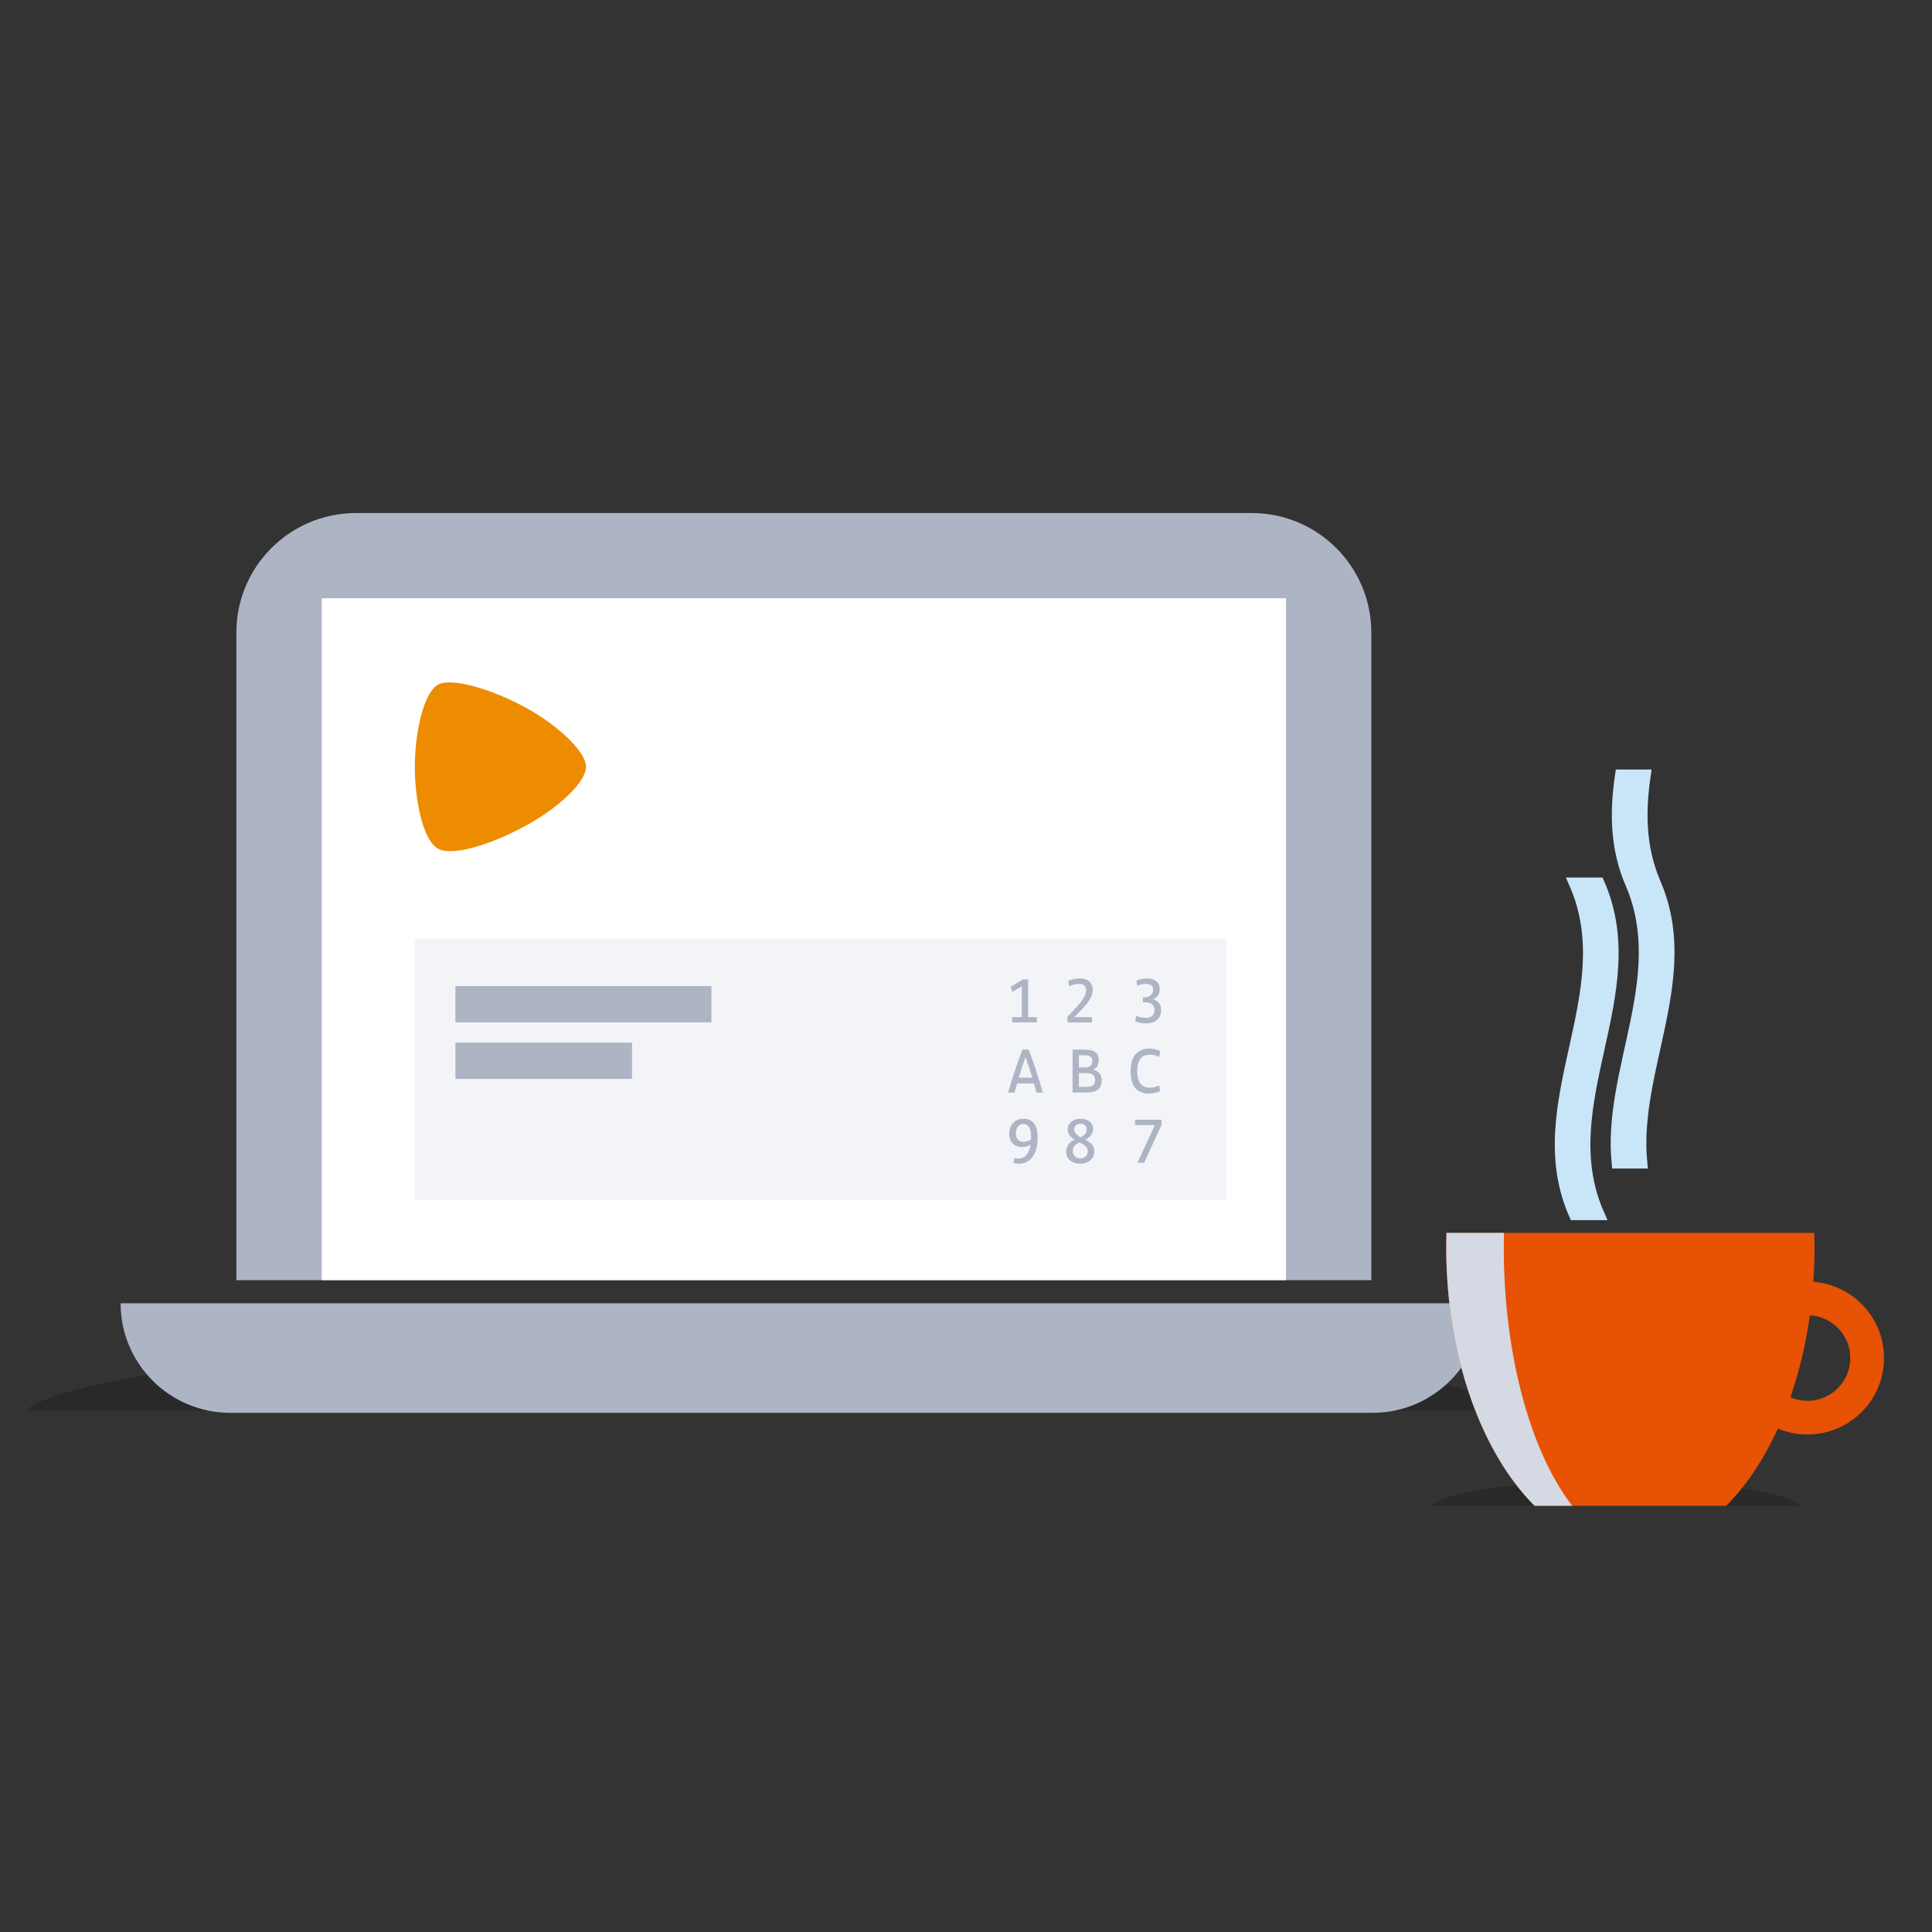
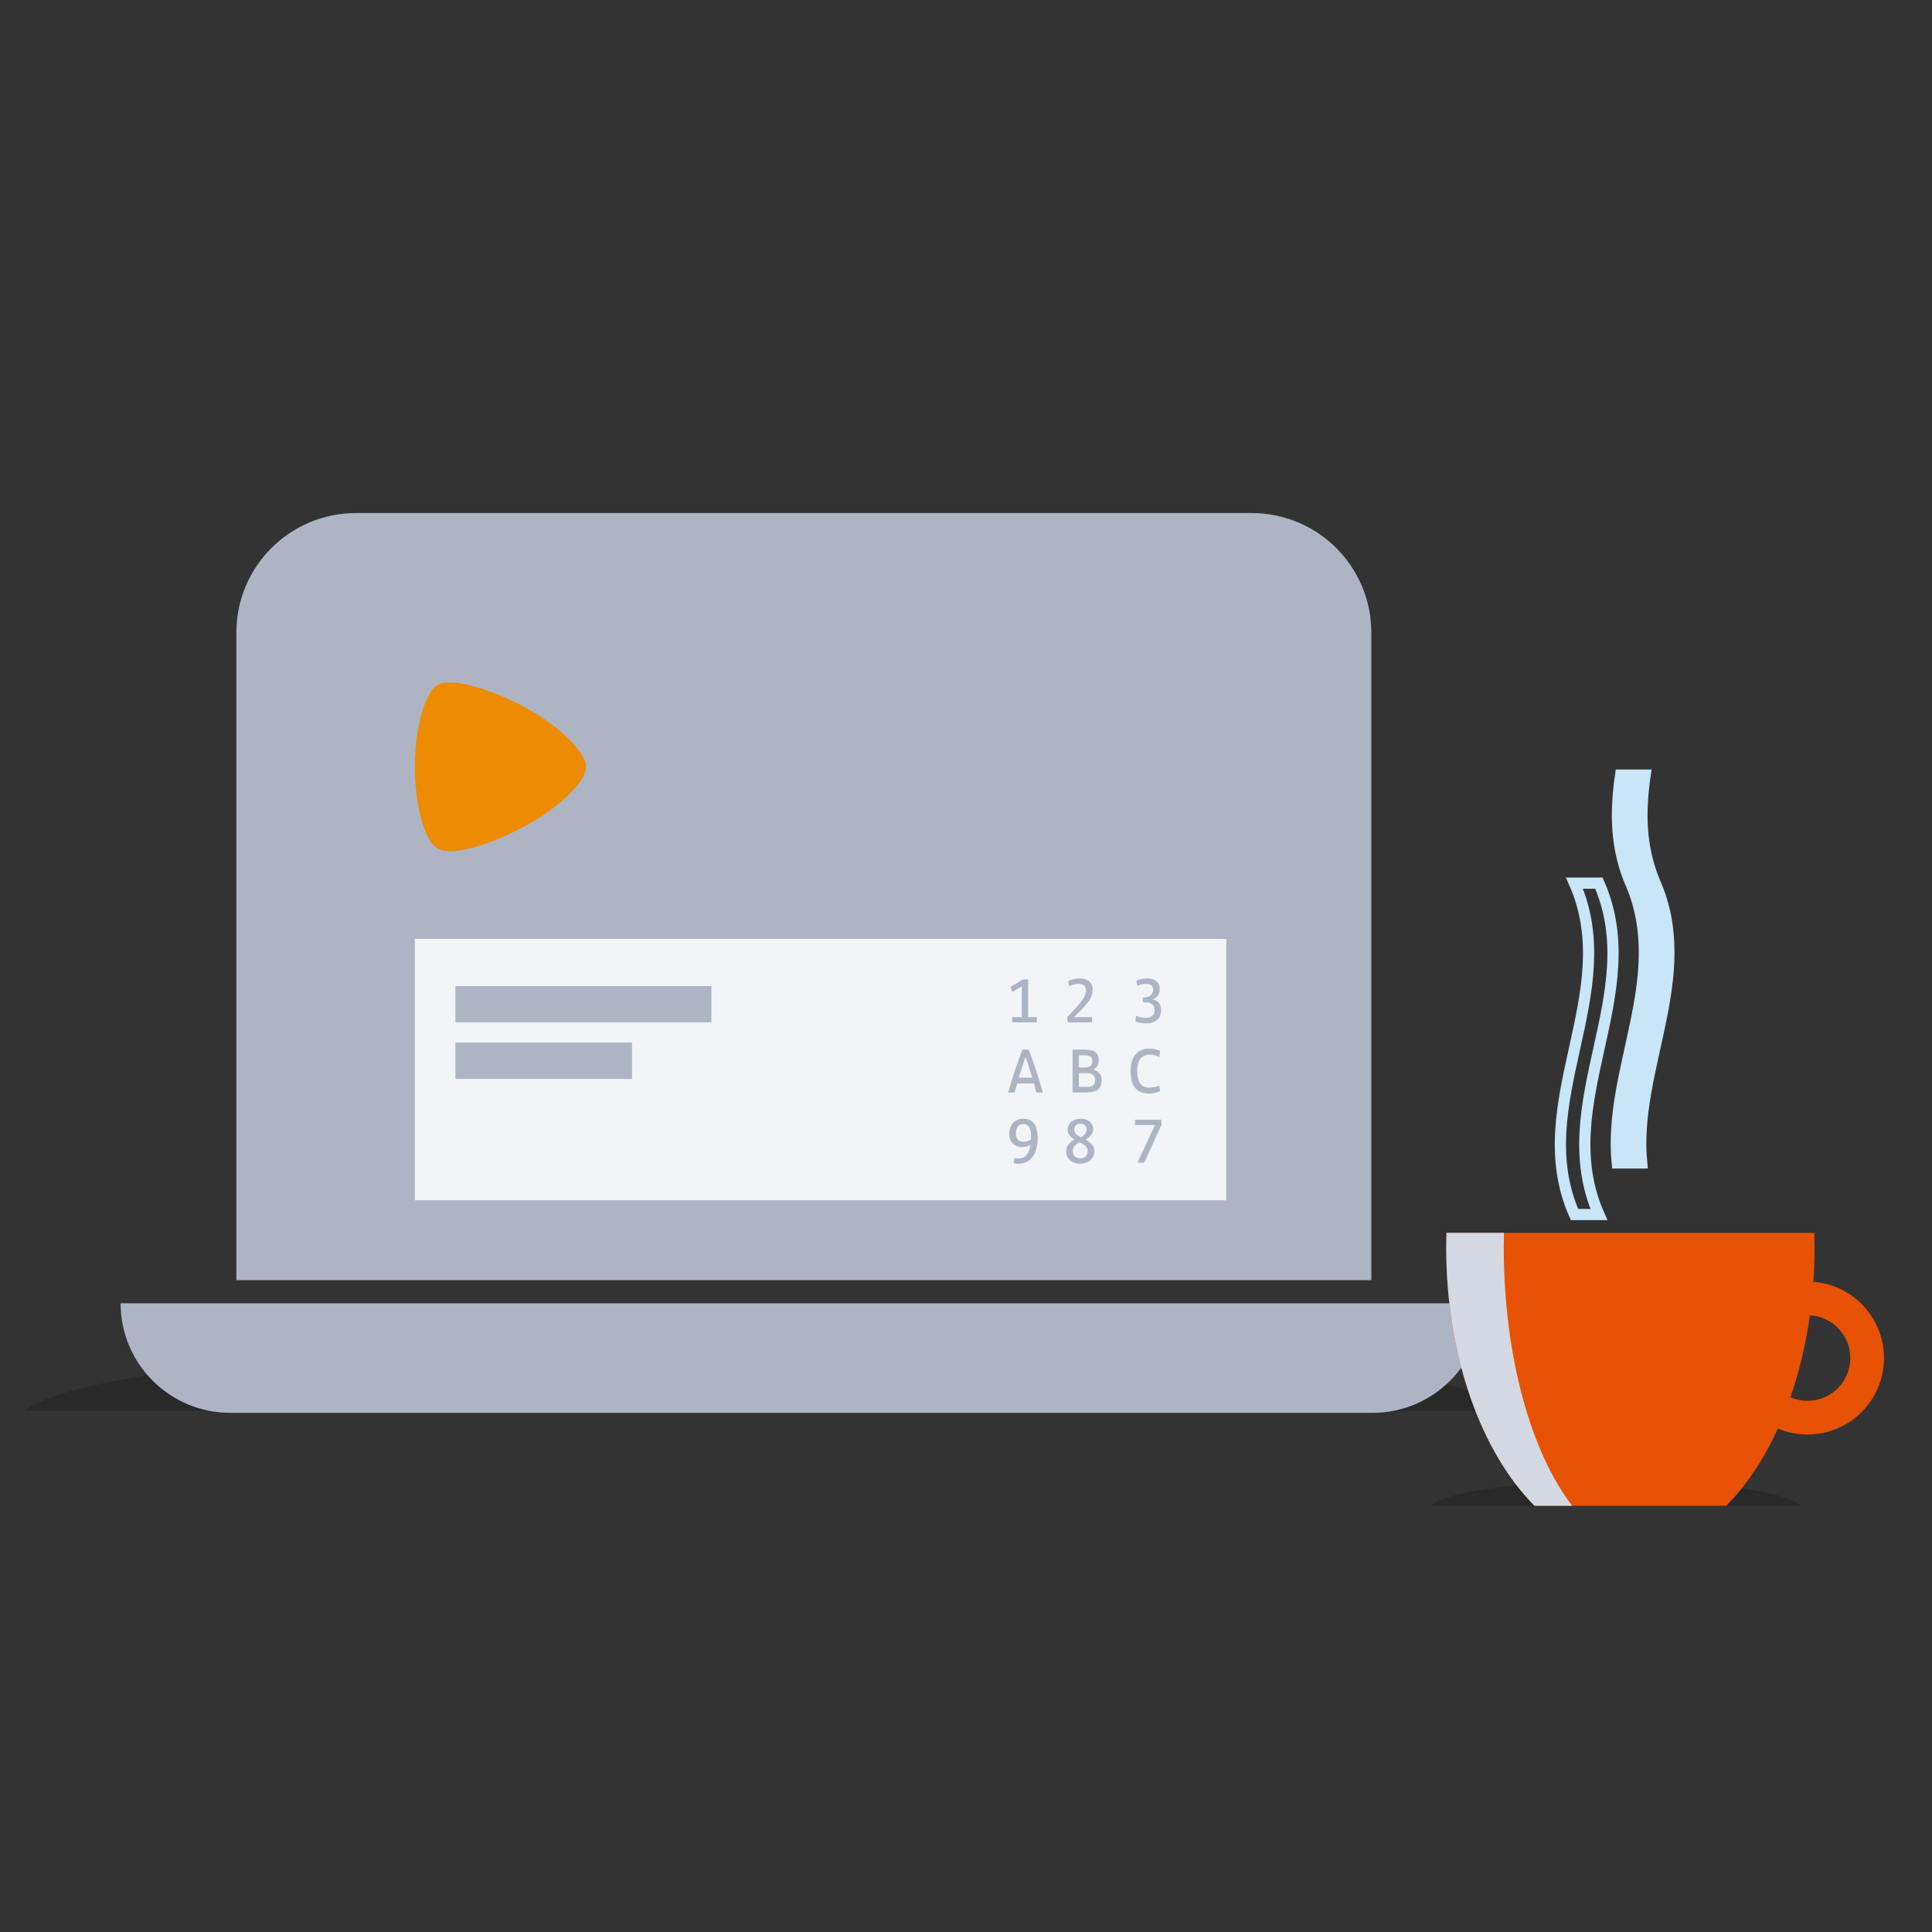
<svg xmlns="http://www.w3.org/2000/svg" width="300" height="300" viewBox="0 0 300 300">
  <rect x="0" y="0" width="300" height="300" fill="#333333" stroke="none" />
  <g fill="none" fill-rule="evenodd">
    <g>
      <g>
        <g>
          <g>
            <path d="M0 0.524L230.137 0.524 230.137 12.541 0 12.541z" transform="translate(-1750 -11484) translate(1750 11484) translate(4 78) translate(0 128.492)" />
            <path fill="#000" fill-opacity=".2" d="M230.137 12.54C222.875 5.755 177.617.525 122.835.525 68.052.524 7.262 5.754 0 12.541h230.138z" transform="translate(-1750 -11484) translate(1750 11484) translate(4 78) translate(0 128.492)" />
          </g>
          <g>
            <path d="M0.449 0.145L57.736 0.145 57.736 3.998 0.449 3.998z" opacity=".36" transform="translate(-1750 -11484) translate(1750 11484) translate(4 78) translate(217.83 151.816)" />
            <path fill="#000" fill-opacity=".2" d="M57.736 3.998C55.798 1.821 43.716.145 29.093.145 14.47.145 2.388 1.82.449 3.998h57.287z" transform="translate(-1750 -11484) translate(1750 11484) translate(4 78) translate(217.83 151.816)" />
          </g>
          <path fill="#ADB5C5" d="M209.13 141.383H31.757c-9.404 0-17.03-7.617-17.03-17.01h211.436c0 9.393-7.626 17.01-17.033 17.01" transform="translate(-1750 -11484) translate(1750 11484) translate(4 78)" />
          <g>
-             <path d="M0.014 0.786L176.247 0.786 176.247 119.9 0.014 119.9z" transform="translate(-1750 -11484) translate(1750 11484) translate(4 78) translate(32.69 .88)" />
            <path fill="#ADB5C5" d="M157.668.786H18.593C8.333.786.014 9.094.014 19.343V119.9h176.233V19.343c0-10.249-8.32-18.557-18.58-18.557" transform="translate(-1750 -11484) translate(1750 11484) translate(4 78) translate(32.69 .88)" />
          </g>
-           <path fill="#FFF" d="M45.955 120.78L195.685 120.78 195.685 14.9 45.955 14.9z" transform="translate(-1750 -11484) translate(1750 11484) translate(4 78)" />
          <path fill="#ED8C00" d="M86.993 41.048c-.004-2.367-4.459-6.469-9.204-9.083-5.474-3.013-11.702-4.79-13.755-3.66-2.339 1.288-3.621 7.722-3.621 12.743 0 5.061 1.207 11.415 3.62 12.745 2.19 1.204 8.147-.573 13.756-3.662 4.82-2.656 9.199-6.599 9.204-9.083" transform="translate(-1750 -11484) translate(1750 11484) translate(4 78)" />
          <path fill="#F3F4F7" d="M60.412 108.382L186.412 108.382 186.412 67.783 60.412 67.783z" transform="translate(-1750 -11484) translate(1750 11484) translate(4 78)" />
          <path fill="#ADB5C5" d="M154.827 74.086L155.648 74.086 155.648 79.935 157.007 79.935 157.007 80.756 153.162 80.756 153.162 79.935 154.667 79.935 154.667 75.156 153.201 76.035 152.924 75.234zM161.888 74.314c.445-.209 1.12-.385 1.813-.385 1.16 0 1.971.603 1.971 1.78 0 1.119-.683 2.01-2.121 3.463l-.752.763h2.773v.821h-3.774l-.099-.801.813-.862c.95-1.008 2.13-2.255 2.13-3.267 0-.73-.426-1.047-1.121-1.047-.466 0-.98.11-1.535.376l-.098-.841zM172.467 74.244c.494-.187 1.08-.315 1.653-.315 1.13 0 1.963.535 1.963 1.67 0 .744-.369 1.347-1.05 1.555v.03c.772.167 1.267.751 1.267 1.653 0 1.364-.932 2.077-2.367 2.077-.507 0-1.19-.128-1.644-.326l.118-.862c.514.229 1.06.325 1.476.325.93 0 1.388-.415 1.388-1.186 0-.89-.586-1.236-1.595-1.236h-.218v-.751h.208c.9 0 1.386-.485 1.386-1.2 0-.651-.447-.9-1.099-.9-.447 0-.952.1-1.368.297l-.118-.831zM155.223 86.177c-.347 1.01-.704 2.11-1.031 3.157h2.092c-.32-1.048-.666-2.137-1.023-3.157h-.038zm.515-1.196c.702 1.83 1.526 4.293 2.198 6.669h-1c-.119-.455-.247-.93-.396-1.415h-2.597c-.146.485-.266.96-.395 1.415h-1.009c.662-2.366 1.525-4.84 2.218-6.669h.981zM163.531 90.77h.963c.94 0 1.556-.09 1.556-1.09 0-.811-.626-1.048-1.418-1.048h-1.1v2.138zm0-3.019h.854c.83 0 1.228-.258 1.228-1 0-.613-.317-.889-1.18-.889h-.902v1.89zm.674-2.77c1.338 0 2.409.188 2.409 1.68 0 .614-.259 1.2-.901 1.417v.02c.8.128 1.356.731 1.356 1.622 0 1.743-1.28 1.93-2.605 1.93h-1.913v-6.67h1.654zM171.565 88.315c0-2.216 1-3.494 2.942-3.494.594 0 1.197.16 1.644.397l-.148.92c-.375-.217-.892-.375-1.446-.375-1.36 0-1.973.96-1.973 2.552 0 1.573.545 2.572 1.913 2.572.495 0 1.089-.116 1.526-.335l.118.87c-.485.248-1.139.386-1.693.386-2.111 0-2.883-1.376-2.883-3.425v-.068zM156.104 98.525c.02-1.177-.317-1.979-1.218-1.979-.704 0-1.139.555-1.139 1.425 0 .843.395 1.326 1.148 1.326.415 0 .842-.139 1.179-.345.01-.11.03-.268.03-.427zm-2.605 3.296c.158.04.435.07.593.07 1.308 0 1.745-1.07 1.933-2.14-.336.229-.843.367-1.319.367-1.237 0-1.99-.841-1.99-2.057 0-1.368.833-2.346 2.189-2.346 1.764 0 2.22 1.404 2.22 2.997 0 1.96-.754 3.988-2.963 3.988-.296 0-.585-.028-.762-.088l.099-.791zM164.73 97.377c0-.583-.395-.89-.95-.89-.526 0-.981.327-.981.9 0 .565.465.911 1.02 1.218.464-.239.911-.663.911-1.228m-2.148 3.355c0 .711.505 1.128 1.177 1.128.664 0 1.141-.417 1.141-1.098 0-.575-.357-.94-1.259-1.376-.575.247-1.06.693-1.06 1.346m-.793-3.333c0-1.022.882-1.685 2.01-1.685 1.11 0 1.943.595 1.943 1.633 0 .633-.455 1.24-1.188 1.634.743.385 1.376.89 1.376 1.781 0 1.236-1 1.938-2.19 1.938-1.157 0-2.188-.612-2.188-1.908 0-.763.486-1.486 1.328-1.832-.566-.325-1.091-.79-1.091-1.561M176.35 95.874L176.35 96.693 173.667 102.542 172.616 102.542 175.339 96.693 172.249 96.693 172.249 95.874zM66.715 80.756L106.467 80.756 106.467 75.118 66.715 75.118zM66.717 89.532L94.139 89.532 94.139 83.894 66.717 83.894z" transform="translate(-1750 -11484) translate(1750 11484) translate(4 78)" />
          <path fill="#E75204" d="M220.571 115.678c0 16.993 5.486 31.88 13.707 40.136h29.778c8.22-8.256 13.707-23.143 13.707-40.136 0-.751-.014-1.496-.034-2.24h-57.123c-.021.744-.035 1.489-.035 2.24" transform="translate(-1750 -11484) translate(1750 11484) translate(4 78)" />
          <path fill="#E75204" d="M276.663 126.235c-3.673 0-6.65 2.974-6.65 6.642 0 3.669 2.977 6.644 6.65 6.644 3.673 0 6.65-2.975 6.65-6.644 0-3.668-2.977-6.642-6.65-6.642m11.884 6.642c0 6.556-5.319 11.868-11.884 11.868-6.563 0-11.882-5.312-11.882-11.868 0-6.555 5.319-11.87 11.882-11.87 6.565 0 11.884 5.315 11.884 11.87" transform="translate(-1750 -11484) translate(1750 11484) translate(4 78)" />
-           <path fill="#C9E5F8" d="M244.277 59.138h-3.79c7.581 17.15-7.585 34.304 0 51.455h3.79c-7.584-17.151 7.584-34.304 0-51.455" transform="translate(-1750 -11484) translate(1750 11484) translate(4 78)" />
          <path stroke="#C9E5F8" stroke-width="1.74" d="M244.277 59.138h-3.79c7.581 17.15-7.585 34.304 0 51.455h3.79c-7.584-17.151 7.584-34.304 0-51.455z" transform="translate(-1750 -11484) translate(1750 11484) translate(4 78)" />
          <path fill="#C9E5F8" d="M252.957 58.994h-.003c-2.325-5.544-2.308-11.089-1.5-16.633h-3.802c-.833 5.694-.828 11.388 1.69 17.081h.003c6.027 14.379-3.643 28.758-2.224 43.137h3.795c-1.431-14.53 8.466-29.058 2.041-43.585" transform="translate(-1750 -11484) translate(1750 11484) translate(4 78)" />
          <path stroke="#C9E5F8" stroke-width="1.74" d="M252.957 58.994h-.003c-2.325-5.544-2.308-11.089-1.5-16.633h-3.802c-.833 5.694-.828 11.388 1.69 17.081h.003c6.027 14.379-3.643 28.758-2.224 43.137h3.795c-1.431-14.53 8.466-29.058 2.041-43.585z" transform="translate(-1750 -11484) translate(1750 11484) translate(4 78)" />
          <path fill="#D4D9E3" d="M229.535 113.44h-8.93c-.02.74-.034 1.487-.034 2.238 0 16.993 5.486 31.88 13.707 40.137h5.853c-6.371-8.257-10.625-23.144-10.625-40.137 0-.75.01-1.497.029-2.239" style="mix-blend-mode:multiply" transform="translate(-1750 -11484) translate(1750 11484) translate(4 78)" />
        </g>
      </g>
    </g>
  </g>
</svg>